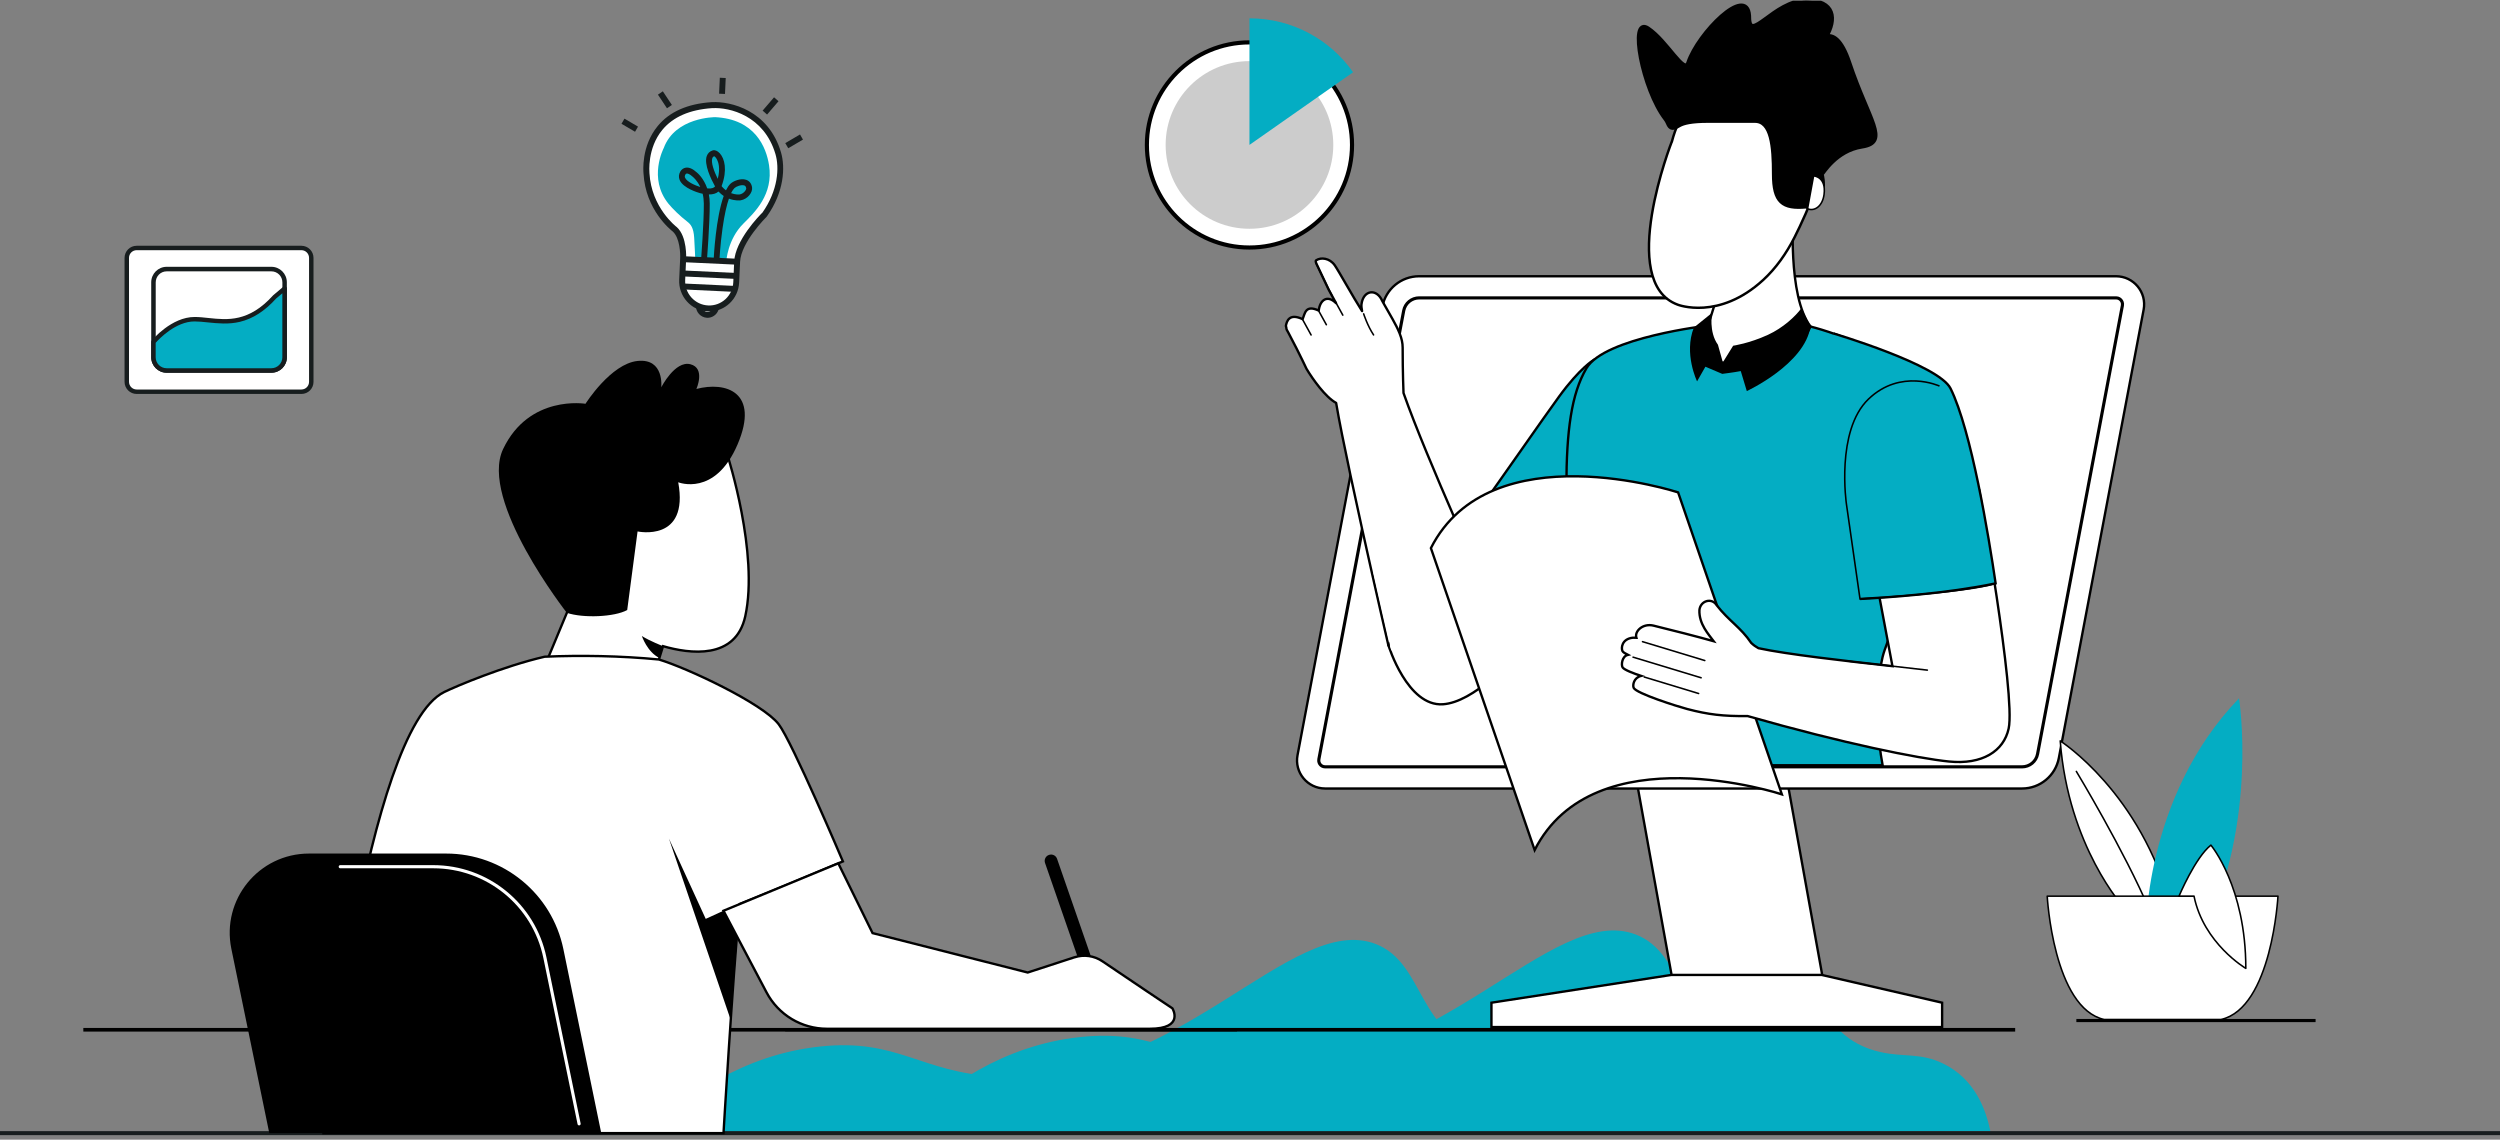
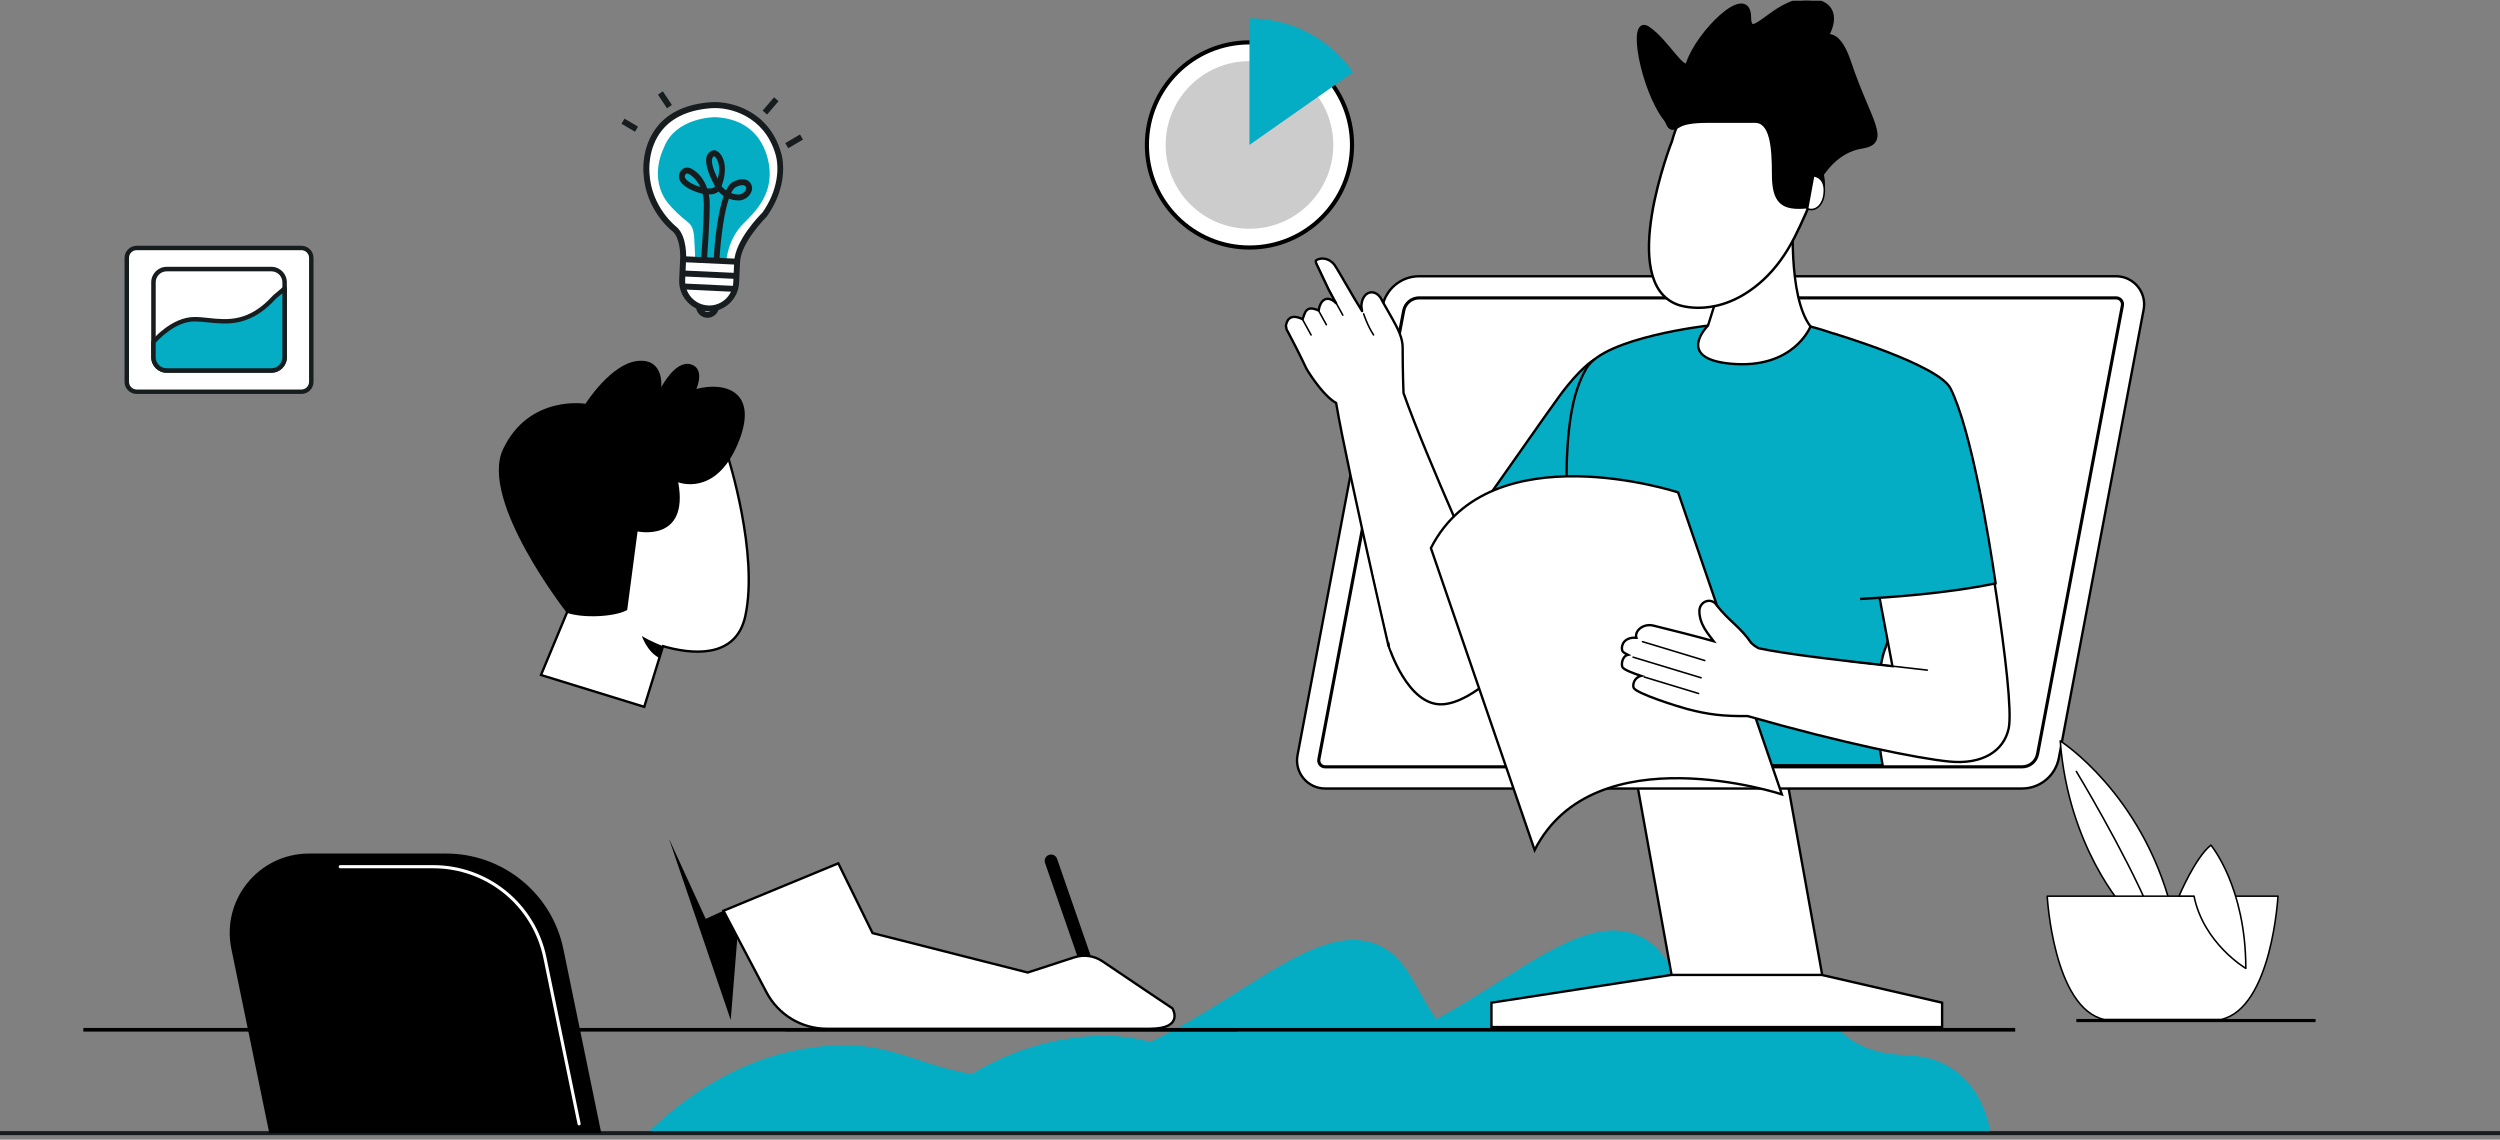
<svg xmlns="http://www.w3.org/2000/svg" width="555" height="253" viewBox="0 0 555 253" fill="none">
  <rect x="0" y="0" width="555" height="253" fill="#808080" stroke="none" />
  <g clip-path="url(#clip0_2701_10691)">
    <path d="M66.911 55.049H30.341C29.131 55.049 28.141 56.039 28.141 57.249V84.759C28.141 85.979 29.121 86.959 30.341 86.959H66.911C68.121 86.959 69.111 85.969 69.111 84.759V57.249C69.111 56.029 68.131 55.049 66.911 55.049Z" fill="white" />
    <path d="M66.91 87.459H30.34C28.86 87.459 27.65 86.249 27.65 84.769V57.259C27.65 55.769 28.85 54.559 30.34 54.559H66.91C68.39 54.559 69.6 55.769 69.6 57.259V84.769C69.6 86.259 68.4 87.459 66.91 87.459ZM30.34 55.539C29.4 55.539 28.64 56.299 28.64 57.249V84.759C28.64 85.699 29.4 86.469 30.34 86.469H66.91C67.85 86.469 68.61 85.709 68.61 84.759V57.249C68.61 56.309 67.85 55.539 66.91 55.539H30.34Z" fill="#171D1E" />
    <path d="M37 59.749H60.25C61.87 59.749 63.18 61.069 63.18 62.689V79.329C63.18 80.949 61.87 82.269 60.25 82.269H37C35.38 82.269 34.07 80.949 34.07 79.329V62.699C34.07 61.079 35.38 59.759 37 59.759V59.749Z" fill="white" />
    <path d="M60.25 82.749H37C35.11 82.749 33.57 81.209 33.57 79.309V62.669C33.57 60.769 35.11 59.229 37 59.229H60.25C62.14 59.229 63.68 60.769 63.68 62.669V79.309C63.68 81.209 62.14 82.749 60.25 82.749ZM37 60.239C35.65 60.239 34.57 61.339 34.57 62.689V79.329C34.57 80.679 35.67 81.769 37 81.769H60.25C61.6 81.769 62.69 80.669 62.69 79.329V62.689C62.69 61.339 61.6 60.239 60.25 60.239H37Z" fill="#171D1E" />
    <path d="M63.18 64.059V79.319C63.18 80.939 61.87 82.259 60.25 82.259H37C35.38 82.259 34.07 80.939 34.07 79.319V75.929C34.07 75.929 38.26 70.879 43.2 70.879C48.14 70.879 54.06 73.599 60.97 65.939L63.19 64.069L63.18 64.059Z" fill="#04ADC3" />
    <path d="M60.25 82.749H37C35.11 82.749 33.57 81.209 33.57 79.309V75.919C33.57 75.799 33.61 75.689 33.69 75.599C33.87 75.379 38.09 70.369 43.2 70.369C44.21 70.369 45.24 70.479 46.33 70.599C50.51 71.039 55.24 71.539 60.61 65.589C60.63 65.569 60.64 65.549 60.66 65.539L62.88 63.669C63.03 63.539 63.23 63.519 63.41 63.599C63.58 63.679 63.7 63.849 63.7 64.039V79.299C63.7 81.199 62.16 82.739 60.27 82.739L60.25 82.749ZM34.56 76.109V79.309C34.56 80.659 35.65 81.749 36.99 81.749H60.24C61.59 81.749 62.68 80.649 62.68 79.309V65.109L61.3 66.269C58.77 69.069 56.13 70.759 53.25 71.449C50.72 72.049 48.33 71.789 46.21 71.579C45.15 71.469 44.15 71.359 43.19 71.359C38.97 71.359 35.25 75.319 34.56 76.099V76.109Z" fill="#171D1E" />
    <path d="M354.53 251.129C353.52 246.209 351.04 239.479 344 236.089C339.02 233.689 335.42 234.729 330.23 233.579C314.53 230.129 316.51 213.829 305.39 209.559C286.65 202.359 261.23 241.049 221.44 239.009C204.31 238.139 199.44 230.469 182.03 232.329C164.78 234.169 152.01 243.549 143.7 251.549L354.53 251.129Z" fill="#04ADC3" />
    <path d="M412.28 249.029C411.27 244.109 408.79 237.379 401.75 233.989C396.77 231.589 393.17 232.629 387.98 231.479C372.28 228.029 374.26 211.729 363.14 207.459C344.4 200.259 318.98 238.949 279.19 236.909C262.06 236.039 257.19 228.369 239.78 230.229C222.53 232.069 209.76 241.449 201.45 249.449L412.28 249.029Z" fill="#04ADC3" />
    <path d="M441.86 251.129C440.85 246.209 438.37 239.479 431.33 236.089C426.35 233.689 422.75 234.729 417.56 233.579C401.86 230.129 403.84 213.829 392.72 209.559C373.98 202.359 348.56 241.049 308.77 239.009C291.64 238.139 286.77 230.469 269.36 232.329C252.11 234.169 239.34 243.549 231.03 251.549L441.86 251.129Z" fill="#04ADC3" />
    <path d="M0 251.549H555" stroke="#171D1E" stroke-width="0.89" stroke-miterlimit="10" />
    <path d="M405.64 222.599H372.2L356.61 136.079H390.05L405.64 222.599Z" fill="white" stroke="black" stroke-width="0.53" stroke-miterlimit="10" />
    <path d="M448.9 175.049H294.18C290.27 175.049 287.32 171.489 288.05 167.649L306.88 68.089C307.62 64.169 311.05 61.329 315.04 61.329H469.76C473.67 61.329 476.62 64.889 475.89 68.729L457.06 168.289C456.32 172.209 452.89 175.049 448.9 175.049Z" fill="white" stroke="black" stroke-width="0.53" stroke-miterlimit="10" />
    <path d="M294.19 170.239C293.6 170.239 293.25 169.919 293.09 169.719C292.93 169.529 292.68 169.119 292.79 168.539L311.62 68.979C311.93 67.329 313.38 66.129 315.06 66.129H469.77C470.36 66.129 470.71 66.449 470.87 66.649C471.03 66.839 471.28 67.249 471.17 67.829L452.34 167.389C452.03 169.039 450.58 170.239 448.9 170.239H294.19Z" stroke="black" stroke-width="0.7" stroke-miterlimit="10" />
    <path d="M331.1 228.009V222.599L371.01 216.439H404.44L431.15 222.599V228.009H331.1Z" fill="white" stroke="black" stroke-width="0.53" stroke-miterlimit="10" />
    <path d="M292.22 57.769C293.26 57.089 295.16 57.279 296.29 58.859C297.13 60.039 300.36 65.899 302.38 69.059C302.26 68.449 302.2 67.899 302.25 67.539C302.65 64.339 305.64 63.979 306.85 66.789C306.93 66.939 307.02 67.089 307.1 67.239C308.59 69.919 309.92 72.009 310.68 73.929C310.71 73.979 310.73 74.029 310.74 74.079C311.16 75.139 311.39 76.139 311.39 77.149C311.39 82.809 311.58 87.239 311.58 87.249C314.19 94.689 318.99 106.009 322.76 114.659C323.47 116.269 324.14 117.789 324.75 119.179C325.25 120.299 325.71 121.329 326.12 122.249C326.75 123.669 327.27 124.829 327.64 125.639C328.02 126.479 328.23 126.959 328.23 126.959L327.98 127.159L321.37 132.559L308.53 143.059L308.23 143.309C308.23 143.309 305.39 131.009 302.46 117.749C302.45 117.669 302.43 117.599 302.41 117.529C301.52 113.489 300.62 109.369 299.8 105.489C298.42 98.979 297.23 93.129 296.62 89.449C294.28 88.199 291.4 84.159 290.04 81.869C289.44 80.639 288.9 79.429 287.86 77.409C286.87 75.489 286.03 73.879 286.03 73.879C286.03 73.879 285.88 73.619 285.65 73.189C285.54 72.989 285.61 72.649 285.46 72.389C285.64 71.249 286.26 69.469 289.18 70.859C289.72 69.519 289.82 67.599 292.76 68.949C293 66.679 294.62 65.309 296.6 67.299C296.3 66.739 295.3 64.949 294.94 64.249C294.92 64.209 294.9 64.169 294.88 64.119C294.2 62.779 292.98 60.009 292.28 58.619C292.26 58.529 291.93 57.969 292.19 57.779L292.22 57.769Z" fill="white" stroke="black" stroke-width="0.53" stroke-linejoin="round" />
    <path d="M335.38 103.639L308.25 143.299C308.25 143.299 312.44 156.899 320.34 156.349C333.53 155.429 354.9 122.009 354.9 122.009" fill="white" />
    <path d="M335.38 103.639L308.25 143.299C308.25 143.299 312.44 156.899 320.34 156.349C333.53 155.429 354.9 122.009 354.9 122.009" stroke="black" stroke-width="0.53" stroke-miterlimit="10" />
    <path d="M291.06 74.359L289.25 71.069" stroke="black" stroke-width="0.35" stroke-linecap="round" stroke-linejoin="round" />
    <path d="M292.83 69.159L294.45 72.089" stroke="black" stroke-width="0.35" stroke-linecap="round" stroke-linejoin="round" />
    <path d="M296.49 67.029L298.1 69.959" stroke="black" stroke-width="0.35" stroke-linecap="round" stroke-linejoin="round" />
    <path d="M295.69 65.619C294.95 64.199 294.93 64.149 294.91 64.109L292.1 58.279" stroke="black" stroke-width="0.35" stroke-linecap="round" stroke-linejoin="round" />
    <path d="M302.73 69.679C302.73 69.679 303.6 72.359 304.93 74.349" stroke="black" stroke-width="0.35" stroke-linecap="round" stroke-linejoin="round" />
    <path d="M325.85 116.709C325.85 116.709 338.6 130.409 348.31 138.989L363.86 117.509L353.81 79.899C353.81 79.899 350.75 81.669 346.11 88.049C342.16 93.479 335.69 102.919 325.84 116.709H325.85Z" fill="#04ADC3" stroke="black" stroke-width="0.53" stroke-miterlimit="10" />
    <path d="M425.92 122.129C423.42 130.499 420.43 138.569 418.39 144.319C417.72 146.219 417.29 148.739 417.1 151.679C416.71 157.619 416.75 163.589 417.94 169.889H348.76C349.35 167.149 349.81 164.229 349.7 161.329C347.81 114.229 345.52 93.089 352.19 81.749C356.21 74.909 379.18 72.279 379.18 72.279L401.92 72.489C401.92 72.489 428.48 78.899 430.37 94.099C431.29 101.489 428.97 112.029 425.93 122.129H425.92Z" fill="#04ADC3" stroke="black" stroke-width="0.53" stroke-miterlimit="10" />
    <path d="M326.832 122.073L304.89 127.098L308.85 144.391L330.792 139.365L326.832 122.073Z" fill="white" />
    <path d="M401.93 72.48C401.93 72.48 398.21 82.09 384.1 80.73C371.82 79.54 379.17 72.29 379.17 72.29C379.17 72.29 379.81 70.35 380.59 67.779C381.35 65.269 382.24 62.169 382.8 59.739L387.71 55.719L398.13 47.19C398.13 47.19 396.78 65.719 401.93 72.48Z" fill="white" stroke="black" stroke-width="0.53" stroke-miterlimit="10" />
    <path d="M371.161 31.379C371.161 31.379 358.891 62.669 372.451 67.639C372.451 67.639 381.561 71.209 391.431 62.149C394.271 59.539 396.571 56.269 398.381 52.699C401.311 46.899 406.131 36.049 405.391 28.579C404.341 17.939 377.511 7.749 371.171 31.379H371.161Z" fill="white" stroke="black" stroke-width="0.55" stroke-miterlimit="10" />
    <path d="M369.751 26.352C364.723 19.852 361.633 3.55 365.817 6.339C370.095 9.191 373.898 16.796 374.849 13.944C377.042 7.364 387.819 -3.413 388.244 3.51C388.249 3.595 388.252 3.683 388.252 3.773C388.252 9.953 393.861 0.159 400.991 0.159C407.309 0.159 407.655 4.266 405.336 8.177C406.762 7.702 408.712 8.588 410.497 13.944C414.775 26.777 419.529 31.53 413.349 32.481C407.539 33.375 404.671 38.471 404.349 38.682C404.572 39.261 405.81 45.352 400.991 45.79C395.763 46.265 393.861 44.839 393.861 38.66C393.861 32.481 393.386 26.777 389.583 26.777H379.126C375.518 26.777 373.721 27.219 372.79 27.757C371.479 28.515 370.865 28.694 370.3 27.289C370.164 26.95 369.975 26.641 369.751 26.352Z" fill="black" stroke="black" />
    <path d="M372.54 109.309C372.54 109.309 330.86 95.669 317.66 121.679L340.69 188.709C353.89 162.689 395.57 176.339 395.57 176.339L372.54 109.309Z" fill="white" stroke="black" stroke-width="0.53" stroke-miterlimit="10" />
    <path d="M439.37 108.809L414.47 117.719C414.47 117.719 417.76 135.549 420.12 147.889C409.75 146.739 396.64 145.259 390.37 143.899C389.81 143.589 389.27 143.209 388.77 142.729C386.45 139.279 383.76 137.799 381.1 134.359C380.03 132.619 377.49 133.329 377.27 135.439C377.14 138.539 379.36 140.889 380.44 142.349C377.31 141.459 370.68 139.759 367.08 138.889C364.74 138.319 362.83 140.109 363.27 141.569C362.99 141.549 362.72 141.549 362.5 141.569C360.04 141.829 359.85 143.879 360.19 144.539C360.31 144.789 360.81 145.089 361.39 145.379C360.06 145.689 359.87 147.639 360.22 148.169C360.59 148.719 362.67 149.499 364.31 150.049C362.69 150.449 362.4 152.119 362.68 152.709C363.26 153.949 372.42 156.839 374.55 157.399C379.27 158.639 382.53 159.019 387.98 158.969C409.39 165.079 425.8 168.369 432.69 169.059C440.06 169.799 444.83 166.759 445.92 161.749C447.53 154.289 439.39 108.809 439.39 108.809H439.37Z" fill="white" stroke="black" stroke-width="0.53" stroke-miterlimit="10" />
    <path d="M443.03 129.509C432.13 131.799 418.58 132.679 412.93 132.969C411.19 122.469 409.76 112.949 408.69 105.759L407.03 74.029C407.03 74.029 430.4 80.969 433.02 86.239C437.64 95.559 441.49 119.029 443.03 129.509Z" fill="#04ADC3" />
    <path d="M407.03 74.029C407.03 74.029 430.4 80.969 433.02 86.239C437.64 95.559 441.49 119.029 443.03 129.509C432.13 131.799 418.58 132.679 412.93 132.969" stroke="black" stroke-width="0.53" stroke-miterlimit="10" />
    <path d="M410.22 146.769L427.87 148.769" stroke="black" stroke-width="0.35" stroke-linecap="round" stroke-linejoin="round" />
    <path d="M364.64 142.449L378.46 146.639" stroke="black" stroke-width="0.35" stroke-linecap="round" stroke-linejoin="round" />
    <path d="M362.54 145.889L377.65 150.469" stroke="black" stroke-width="0.35" stroke-linecap="round" stroke-linejoin="round" />
    <path d="M365.02 150.299L377.09 153.959" stroke="black" stroke-width="0.35" stroke-linecap="round" stroke-linejoin="round" />
-     <path d="M399.92 68.419C398.57 70.249 395.86 72.769 392.51 74.319C388.32 76.249 384.76 76.749 384.76 76.749L382.47 80.439L381.38 76.529C379.32 73.699 380.07 69.459 380.07 69.459L376.04 72.709C373.75 78.519 376.75 84.659 376.75 84.659L378.6 81.409L382.34 82.999C382.34 82.999 384.93 82.679 386.45 82.379L387.79 86.819C387.79 86.819 400.7 80.849 401.93 72.469L399.92 68.419Z" fill="black" />
-     <path d="M430.57 85.709C430.57 85.709 421.94 81.729 414.79 88.609C407.5 95.619 409.91 111.929 409.91 111.929L412.92 132.969C412.92 132.969 437.04 131.559 443.02 129.509" stroke="black" stroke-width="0.35" stroke-miterlimit="10" />
    <path d="M402.788 39.075C402.788 39.075 405.425 39.318 404.946 43.136C404.629 45.675 402.951 46.915 401.443 46.407" fill="white" />
    <path d="M402.788 39.075C402.788 39.075 405.425 39.318 404.946 43.136C404.629 45.675 402.951 46.915 401.443 46.407C400.103 45.982 399.937 40.726 401.061 39.858C402.004 39.13 402.69 39.091 402.788 39.075Z" stroke="black" stroke-width="0.35" stroke-miterlimit="10" stroke-linecap="round" />
    <path d="M18.5 228.609H447.37" stroke="black" stroke-width="0.81" stroke-miterlimit="10" />
    <path d="M161.55 101.219C159.11 94.999 150.21 89.399 137.78 93.659C118.75 100.189 120.96 117.059 128.39 129.249C128.44 129.339 128.5 129.429 128.56 129.509L120.1 149.849L143.02 156.919L147.19 143.449C153.11 145.159 163.31 146.539 165.45 136.809C168.5 122.909 161.55 101.219 161.55 101.219Z" fill="white" stroke="black" stroke-width="0.53" stroke-miterlimit="10" />
    <path d="M147.2 143.449C147.2 143.449 144.24 142.309 142.49 141.189C142.49 141.189 143.67 144.749 146.39 146.069L147.2 143.449Z" fill="black" />
    <path d="M150.58 107.069C150.58 107.069 158.75 110.359 163.74 98.659C168.74 86.959 161.06 84.639 154.6 86.349C154.6 86.349 156.67 81.719 153.26 80.859C149.85 79.999 146.8 85.979 146.8 85.979C146.8 85.979 147.53 79.519 141.56 80.129C135.59 80.739 129.98 89.639 129.98 89.639C129.98 89.639 117.47 87.549 111.69 99.689C106.27 111.089 125.84 136.049 125.84 136.049C129.46 137.279 136.43 136.979 139.24 135.429L141.54 117.979C141.54 117.979 153.01 120.479 150.57 107.069H150.58Z" fill="black" />
-     <path d="M187.12 191.229C187.12 191.229 175.83 164.629 172.86 160.769C169.3 156.139 152.45 148.249 146.28 146.409C137.82 145.589 128.82 145.439 120.92 145.789C111.7 147.919 101.19 152.369 98.62 153.629C81.19 162.179 71.82 251.549 71.82 251.549H160.62C160.62 251.549 162.56 218.599 164.2 200.689C172.42 197.409 176.81 195.579 187.12 191.229Z" fill="white" stroke="black" stroke-width="0.53" stroke-miterlimit="10" />
    <path d="M245.97 223.199L245.89 225.969C245.88 226.399 245.34 226.579 245.07 226.259L243.29 224.129L232 191.589C231.74 190.849 232.13 190.039 232.87 189.789C233.61 189.529 234.42 189.919 234.67 190.659L245.96 223.199H245.97Z" fill="black" />
    <path d="M238.5 212.529C233.72 214.099 228.15 215.899 228.15 215.899L193.71 207.149L186.1 191.659L160.61 202.189L170.17 220.309C172.79 225.279 177.95 228.389 183.57 228.389H255.23C263.07 228.389 260.27 223.849 260.27 223.849C260.27 223.849 250.39 217.259 244.76 213.419C242.93 212.169 240.63 211.839 238.52 212.529H238.5Z" fill="white" stroke="black" stroke-width="0.53" stroke-miterlimit="10" />
    <path d="M174.31 228.609H274.62" stroke="black" stroke-width="0.7" stroke-miterlimit="10" />
    <path d="M156.67 203.989L148.5 186.159L162.22 226.439L163.7 208.059L160.6 202.189L156.67 203.989Z" fill="black" />
    <path d="M133.48 251.549L125.07 210.699C122.53 198.349 111.66 189.489 99.05 189.489H68.6C57.45 189.489 49.12 199.719 51.36 210.639L59.78 251.549" fill="black" />
    <path d="M128.56 249.489L120.97 212.619C118.55 200.849 108.19 192.409 96.17 192.409H75.54" stroke="white" stroke-width="0.7" stroke-miterlimit="10" stroke-linecap="round" />
    <path d="M482 201.509C475.33 175.939 457.37 164.479 457.37 164.479C459.15 187.979 471.53 201.509 471.53 201.509H482Z" fill="white" stroke="black" stroke-width="0.35" stroke-linecap="round" stroke-linejoin="round" />
    <path d="M460.95 171.259C460.95 171.259 471.6 188.869 477.26 202.179" stroke="black" stroke-width="0.35" stroke-linecap="round" stroke-linejoin="round" />
-     <path d="M476.321 207.689C476.321 207.689 475.761 177.099 497.061 155.029C497.061 155.029 501.451 182.389 489.001 207.689H476.321Z" fill="#04ADC3" />
    <path d="M454.48 198.949C454.48 198.949 455.83 223.799 467.15 226.339H493.04C504.37 223.799 505.71 198.949 505.71 198.949H454.48Z" fill="white" />
    <path d="M454.48 198.949C454.48 198.949 455.83 223.799 467.15 226.339H493.04C504.37 223.799 505.71 198.949 505.71 198.949H454.48Z" stroke="black" stroke-width="0.35" stroke-linecap="round" stroke-linejoin="round" />
    <path d="M483.74 198.949C483.74 198.949 487.34 190.379 490.82 187.619C490.82 187.619 498.58 196.859 498.57 214.979C498.57 214.979 489.2 209.459 487.07 198.939H483.74V198.949Z" fill="white" stroke="black" stroke-width="0.35" stroke-linecap="round" stroke-linejoin="round" />
    <path d="M460.95 226.559H514.06" stroke="black" stroke-width="0.7" stroke-miterlimit="10" />
    <path d="M277.38 54.949C289.956 54.949 300.15 44.755 300.15 32.179C300.15 19.604 289.956 9.409 277.38 9.409C264.805 9.409 254.61 19.604 254.61 32.179C254.61 44.755 264.805 54.949 277.38 54.949Z" fill="white" stroke="black" stroke-width="0.92" stroke-miterlimit="10" />
    <path d="M277.381 50.789C287.659 50.789 295.991 42.457 295.991 32.179C295.991 21.901 287.659 13.569 277.381 13.569C267.103 13.569 258.771 21.901 258.771 32.179C258.771 42.457 267.103 50.789 277.381 50.789Z" fill="#CCCCCC" />
    <path d="M300.39 16.039L277.38 32.169V4.069C286.89 4.069 295.32 8.799 300.39 16.049V16.039Z" fill="#04ADC3" />
    <path d="M155.199 66.89L155.159 67.86C155.109 68.93 155.929 69.84 156.989 69.89C158.049 69.94 158.939 69.11 158.989 68.04L159.029 67.07L155.199 66.89Z" fill="white" />
    <path d="M157.22 70.549C157.81 70.519 158.36 70.279 158.81 69.87C159.32 69.4 159.61 68.76 159.64 68.07L159.71 66.43L154.57 66.189L154.5 67.829C154.47 68.519 154.71 69.189 155.17 69.7C155.63 70.21 156.27 70.51 156.95 70.549C157.04 70.549 157.13 70.549 157.21 70.549H157.22ZM158.35 67.7V68.01C158.31 68.71 157.71 69.26 157.02 69.23C156.68 69.21 156.37 69.07 156.14 68.809C155.91 68.559 155.8 68.23 155.81 67.889V67.579L158.35 67.7Z" fill="#171D1E" />
    <path d="M163.65 58.109L163.45 62.69C163.3 66.04 160.49 68.629 157.18 68.469C153.87 68.309 151.31 65.469 151.46 62.12L151.66 57.539C151.66 57.539 151.95 52.84 149.81 50.91C149.81 50.91 143.96 46.55 143.52 38.45C143.52 38.45 141.96 24.419 158 23.349C162.52 23.049 170.23 25.439 172.76 34.01C173.75 37.359 173.29 42.63 169.72 47.66C169.72 47.66 163.85 53.419 163.64 58.109H163.65Z" fill="white" />
    <path d="M157.829 69.13C159.349 69.05 160.789 68.44 161.929 67.38C163.239 66.17 164.009 64.51 164.089 62.71L164.299 58.13C164.499 53.77 170.119 48.19 170.179 48.13L170.219 48.09L170.249 48.04C174.069 42.66 174.369 37.17 173.379 33.82C170.619 24.47 162.229 22.45 158.059 22.68C158.019 22.68 157.979 22.68 157.949 22.68C152.639 23.03 148.619 24.81 146.019 27.97C142.319 32.45 142.819 38.05 142.859 38.5C143.299 46.6 148.879 51.03 149.379 51.42C150.919 52.84 151.069 56.28 150.989 57.5L150.779 62.09C150.699 63.89 151.319 65.61 152.509 66.94C153.709 68.27 155.349 69.05 157.119 69.13C157.349 69.14 157.579 69.13 157.809 69.13H157.829ZM169.219 47.23C168.629 47.81 163.199 53.35 162.989 58.08L162.789 62.66C162.729 64.1 162.109 65.44 161.059 66.41C159.999 67.38 158.639 67.88 157.209 67.81C155.779 67.74 154.469 67.12 153.499 66.05C152.539 64.98 152.039 63.6 152.109 62.15L152.319 57.57C152.329 57.38 152.599 52.54 150.249 50.42L150.199 50.38C150.139 50.34 144.589 46.09 144.179 38.42V38.38C144.179 38.33 143.629 32.94 147.049 28.82C149.419 25.96 153.119 24.34 158.059 24.01H158.159C161.959 23.79 169.619 25.65 172.149 34.2C173.049 37.24 172.749 42.25 169.239 47.23H169.219Z" fill="#171D1E" />
    <path d="M151.589 62.929L163.229 63.479L163.169 64.799L151.529 64.249L151.589 62.929Z" fill="#171D1E" />
    <path d="M151.549 60.04L163.679 60.61L163.619 61.93L151.489 61.36L151.549 60.04Z" fill="#171D1E" />
    <path d="M161.24 57.989C161.24 57.989 161.52 53.139 165.02 49.65C167.53 47.15 171.73 43.179 170.73 36.69C170.11 32.66 167.59 26.439 158.77 26.009C158.77 26.009 149.89 25.97 147.35 32.87C147.35 32.87 143.81 39.58 148.41 45.239C149.3 46.33 150.9 47.91 152.58 49.209C153.35 49.8 153.97 50.559 154.11 52.789C154.25 55.01 154.35 57.669 154.35 57.669L161.24 57.989Z" fill="#04ADC3" />
    <path d="M151.69 56.88L163.68 57.44L163.62 58.76L151.63 58.2L151.69 56.88Z" fill="#171D1E" />
    <path d="M159.7 57.92C159.7 57.92 159.87 54.43 160.4 50.7C160.84 47.54 161.35 45.46 161.82 44.1C163.18 44.62 164.3 44.49 164.37 44.48H164.4C166.01 44.21 167.12 42.69 166.96 41.61C166.84 40.77 166.38 40.17 165.66 39.92C164.4 39.48 162.75 40.23 162.17 40.78C161.8 41.13 161.47 41.64 161.16 42.25C160.87 42.03 160.57 41.77 160.29 41.45C160.26 41.4 160.23 41.35 160.2 41.3C161.52 37.73 160.87 35.21 159.79 34.03C159.29 33.48 158.7 33.24 158.21 33.39C157.58 33.58 157.13 34.01 156.91 34.62C156.23 36.46 157.86 39.8 158.74 41.38C158.55 41.64 158.11 41.93 157 41.83C156.23 39.58 154.89 38.44 154.68 38.27C153.79 37.46 152.96 37.11 152.24 37.22C151.73 37.3 151.3 37.61 151.02 38.1C150.68 38.7 150.63 39.34 150.88 39.95C151.63 41.79 155.02 42.77 155.41 42.88C155.61 42.93 155.8 42.97 155.99 43.01C156.15 43.65 156.24 44.38 156.25 45.2C156.27 49.53 155.64 57.63 155.64 57.71L156.94 57.82C156.94 57.74 157.58 49.59 157.56 45.2C157.56 44.46 157.49 43.78 157.37 43.17C158.29 43.18 159 42.96 159.5 42.52C159.88 42.92 160.27 43.25 160.66 43.51C158.94 48.29 158.47 56.71 158.42 57.87L159.73 57.94L159.7 57.92ZM164.19 43.17C164.08 43.18 163.29 43.25 162.31 42.88C162.6 42.28 162.86 41.94 163.07 41.74C163.41 41.41 164.58 40.94 165.23 41.17C165.41 41.23 165.6 41.36 165.66 41.8C165.71 42.12 165.11 43.01 164.19 43.17ZM152.48 38.52C152.66 38.52 153.08 38.59 153.81 39.26L153.85 39.3C153.91 39.35 154.78 40.05 155.46 41.52C154.24 41.14 152.43 40.32 152.08 39.44C152.02 39.29 151.97 39.07 152.15 38.76C152.26 38.56 152.39 38.54 152.44 38.53C152.45 38.53 152.47 38.53 152.48 38.53V38.52ZM158.54 34.68C158.66 34.73 158.93 34.95 159.17 35.41C159.46 35.95 159.96 37.34 159.34 39.71C158.5 38 157.79 36.02 158.14 35.09C158.21 34.89 158.34 34.76 158.54 34.68Z" fill="#171D1E" />
    <path d="M177.6 29.84L178.26 30.99L174.99 32.91L174.33 31.77L177.6 29.85V29.84Z" fill="#171D1E" />
    <path d="M171.84 21.6L172.83 22.47L170.29 25.43L169.3 24.56L171.84 21.6Z" fill="#171D1E" />
-     <path d="M159.8 17.259L161.11 17.32L160.95 20.86L159.64 20.799L159.8 17.259Z" fill="#171D1E" />
    <path d="M147.15 20.27L149.16 23.299L148.07 24.04L146.06 21.009L147.15 20.27Z" fill="#171D1E" />
    <path d="M138.63 26.34L141.64 28.11L140.98 29.25L137.97 27.48L138.63 26.34Z" fill="#171D1E" />
  </g>
  <defs>
    <clipPath id="clip0_2701_10691">
      <rect width="555" height="252" fill="white" transform="translate(0 0.159)" />
    </clipPath>
  </defs>
</svg>